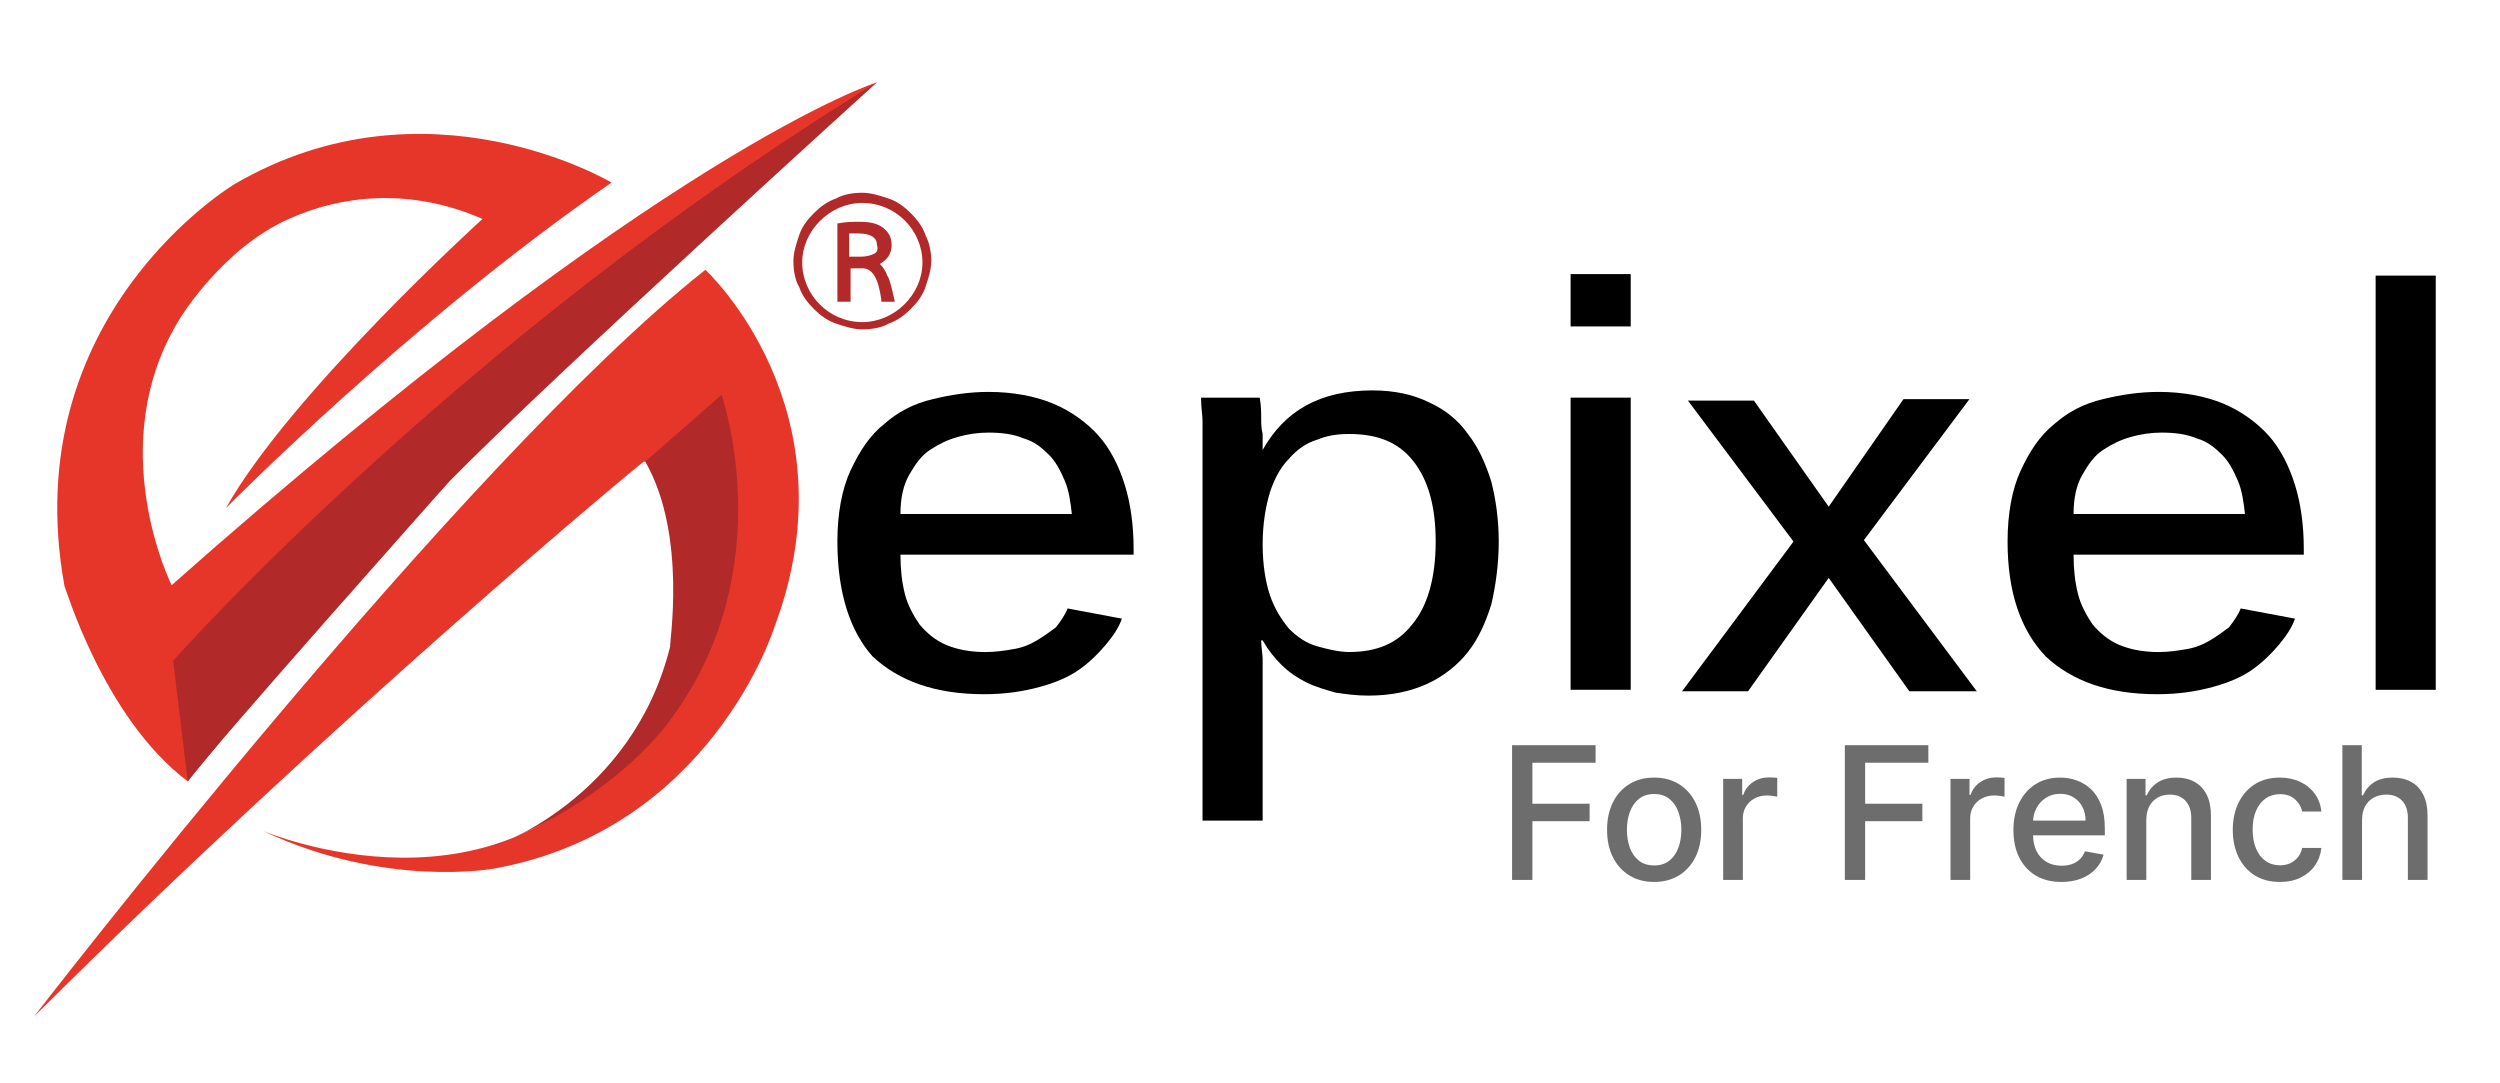
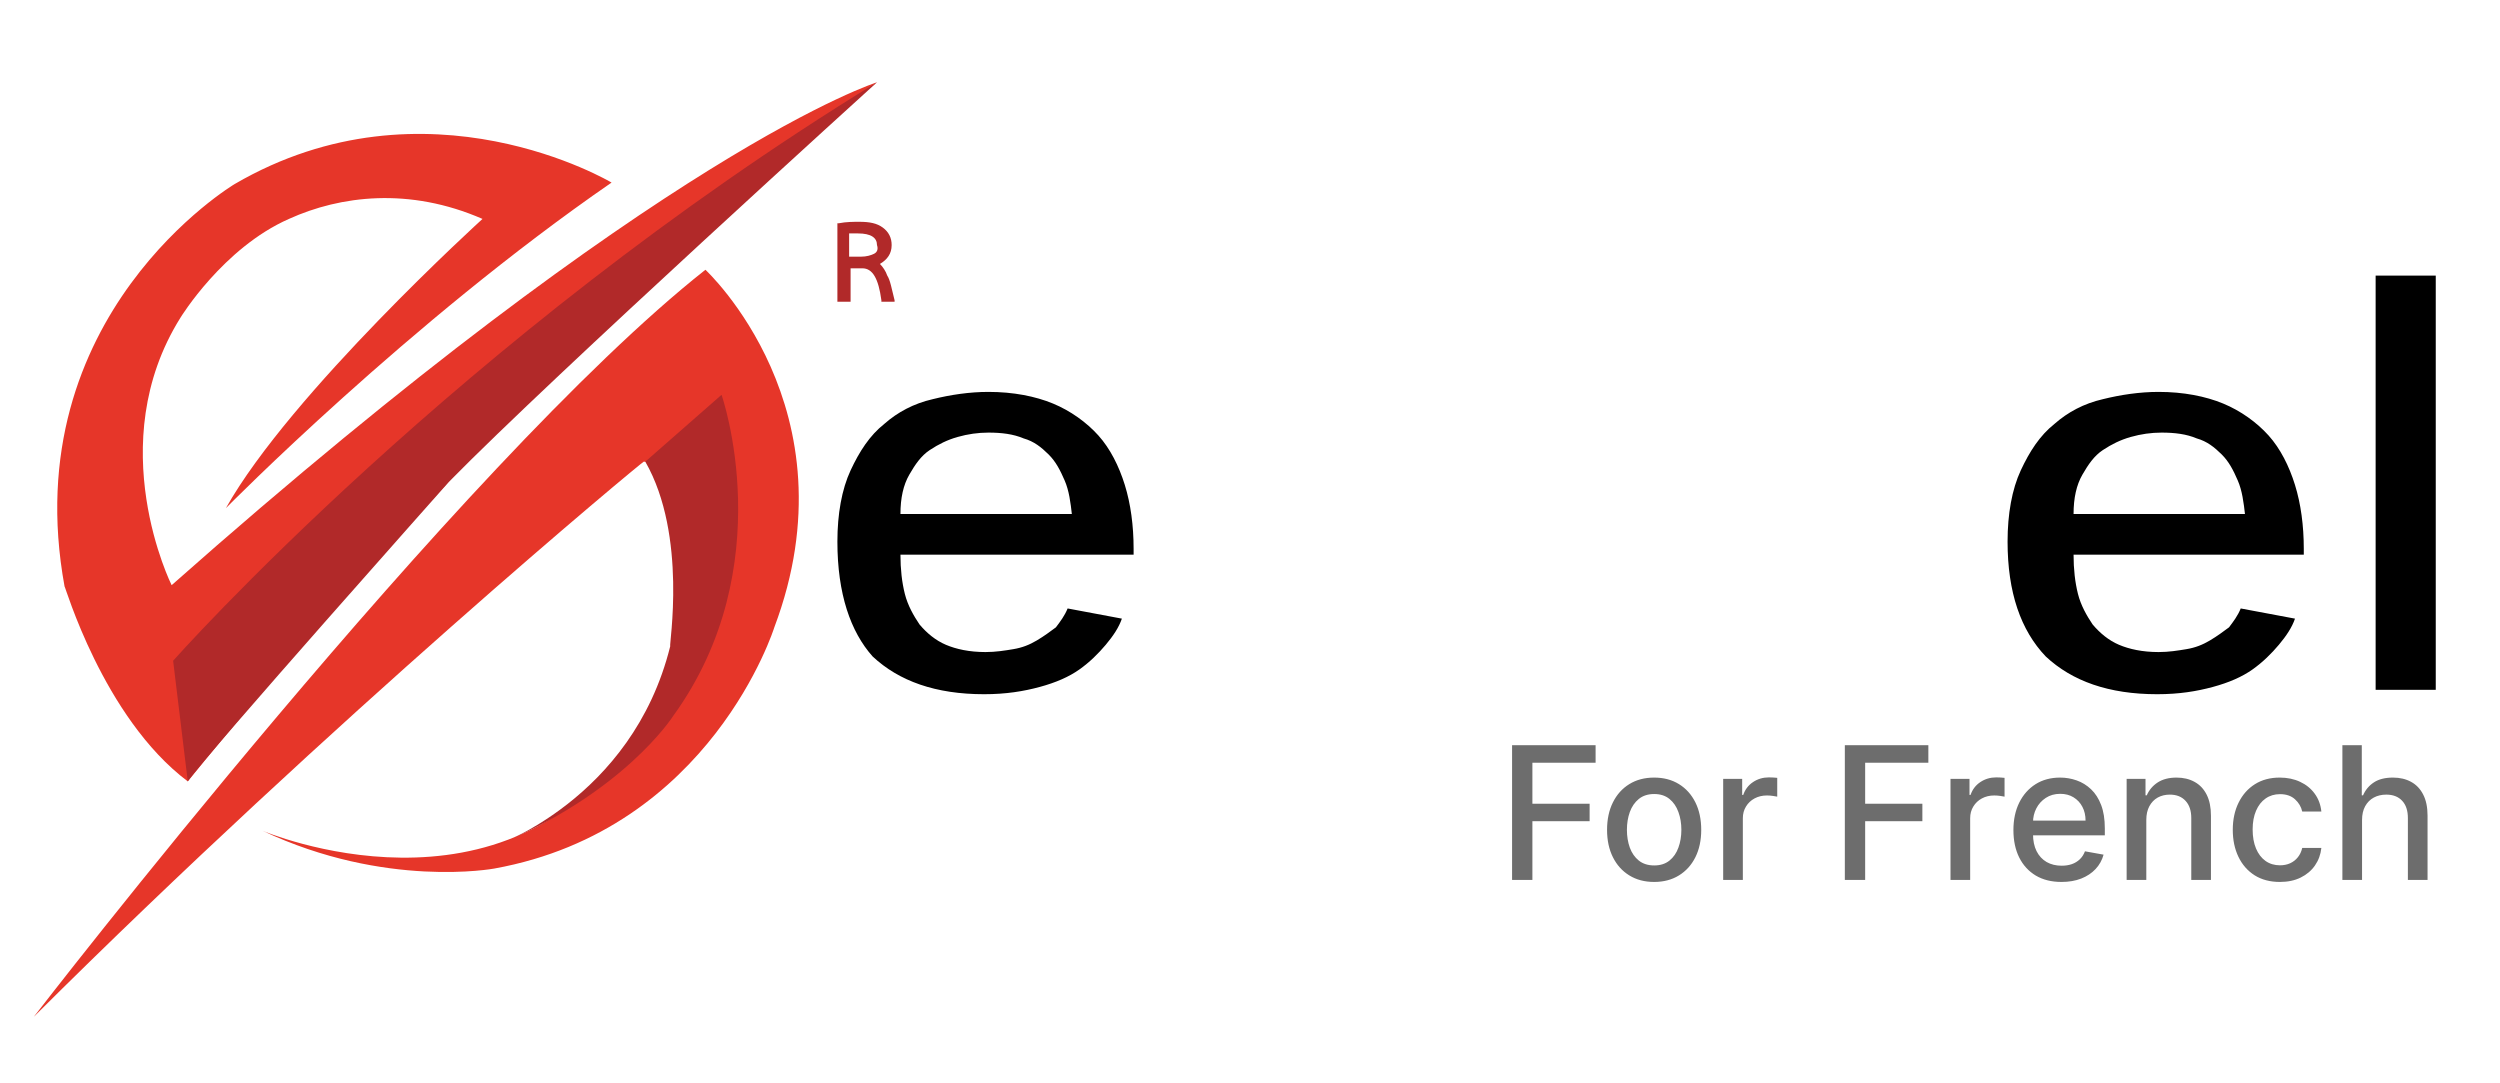
<svg xmlns="http://www.w3.org/2000/svg" width="351" height="152" viewBox="0 0 351 152" fill="none">
  <path d="M4.746 142.759C4.746 142.759 64.658 65.014 99.04 37.875C99.04 37.875 120.246 57.464 108.717 88.072C108.717 88.072 99.864 116.436 69.393 121.945C69.393 121.945 54.158 124.802 36.864 116.64C36.864 116.64 71.246 131.332 89.364 102.764C89.364 102.764 100.276 89.093 91.834 65.014L90.393 64.81C90.187 64.81 46.952 100.724 4.746 142.759Z" fill="#E63629" />
  <path d="M90.599 64.816L101.305 55.43C101.305 55.43 109.746 79.508 94.511 100.526C94.511 100.526 87.511 111.545 69.188 118.891C69.188 118.891 88.746 112.361 94.099 90.731C93.893 90.731 96.57 75.223 90.599 64.816Z" fill="#B12929" />
  <path d="M26.362 109.705C26.362 109.705 79.685 43.387 123.127 11.555C123.127 11.555 93.48 20.737 24.097 82.157C24.097 82.157 14.215 62.364 25.332 44.611C25.332 44.611 31.303 34.817 40.568 30.736C47.774 27.471 57.45 26.247 67.744 30.736C67.744 30.736 40.774 55.222 31.715 71.343C31.715 71.343 57.45 45.224 85.862 25.634C85.862 25.634 59.921 10.126 32.95 25.838C32.95 25.838 2.068 44.203 9.068 82.361C9.068 81.953 14.421 100.726 26.362 109.705Z" fill="#E63629" />
  <path d="M26.363 109.705L24.305 92.768C24.305 92.768 64.452 47.468 123.128 11.555C123.128 11.555 77.628 52.774 63.011 67.67C63.217 67.466 29.04 105.828 26.363 109.705Z" fill="#B12929" />
-   <path d="M129.924 32.98C129.512 31.756 128.689 30.735 127.865 29.919C127.042 29.103 126.012 28.287 124.777 27.879C123.542 27.471 122.306 27.062 121.071 27.062C119.836 27.062 118.395 27.267 117.365 27.879C116.13 28.287 115.1 29.103 114.277 29.919C113.453 30.735 112.63 31.756 112.218 32.98C111.806 34.204 111.395 35.429 111.395 36.653C111.395 37.877 111.6 39.306 112.218 40.326C112.63 41.55 113.453 42.571 114.277 43.387C115.1 44.203 116.13 45.019 117.365 45.427C118.6 45.836 119.836 46.244 121.071 46.244C122.306 46.244 123.747 46.039 124.777 45.427C126.012 45.019 127.042 44.203 127.865 43.387C128.689 42.571 129.512 41.55 129.924 40.326C130.336 39.102 130.747 37.877 130.747 36.653C130.747 35.429 130.542 34.204 129.924 32.98ZM121.071 45.223C116.336 45.223 112.63 41.346 112.63 36.857C112.63 32.368 116.542 28.491 121.071 28.491C125.806 28.491 129.512 32.368 129.512 36.857C129.512 41.346 125.6 45.223 121.071 45.223Z" fill="#B12929" />
  <path d="M124.57 38.691C124.364 38.078 123.953 37.466 123.541 37.058C124.57 36.446 125.188 35.63 125.188 34.406C125.188 33.385 124.776 32.569 123.953 31.957C123.129 31.345 122.1 31.141 120.659 31.141C119.835 31.141 118.806 31.141 117.776 31.345H117.57V42.364H119.423V37.67H121.07C122.511 37.67 123.335 39.099 123.747 42.16V42.364H125.6V42.16C125.188 40.527 124.982 39.303 124.57 38.691ZM122.717 35.63C122.306 35.834 121.688 36.038 120.864 36.038H119.217V32.773C119.629 32.773 120.041 32.773 120.453 32.773C122.306 32.773 123.129 33.385 123.129 34.406C123.335 35.018 123.129 35.426 122.717 35.63Z" fill="#B12929" />
  <path d="M126.423 77.877C126.423 79.918 126.629 81.754 127.041 83.387C127.453 85.019 128.276 86.448 129.1 87.672C130.129 88.896 131.364 89.917 132.806 90.529C134.247 91.141 136.1 91.549 138.364 91.549C139.806 91.549 141.041 91.345 142.276 91.141C143.511 90.937 144.541 90.529 145.57 89.917C146.6 89.305 147.423 88.692 148.247 88.08C148.864 87.264 149.482 86.448 149.894 85.427L157.511 86.856C157.1 88.08 156.276 89.305 155.247 90.529C154.217 91.753 152.982 92.978 151.541 93.998C150.1 95.018 148.247 95.834 145.982 96.446C143.717 97.059 141.247 97.467 138.159 97.467C131.364 97.467 126.217 95.63 122.511 92.161C119.423 88.692 117.57 83.387 117.57 76.041C117.57 72.164 118.188 68.695 119.423 66.042C120.659 63.39 122.1 61.145 124.159 59.513C126.011 57.88 128.276 56.656 130.953 56.044C133.423 55.431 136.1 55.023 138.776 55.023C142.276 55.023 145.364 55.636 147.835 56.656C150.306 57.676 152.57 59.309 154.217 61.145C155.864 62.981 157.1 65.43 157.923 68.083C158.747 70.736 159.159 73.796 159.159 77.061V77.877H126.423ZM150.511 72.368C150.306 70.531 150.1 68.899 149.482 67.471C148.864 66.042 148.247 64.818 147.217 63.798C146.188 62.778 145.159 61.961 143.717 61.553C142.276 60.941 140.629 60.737 138.776 60.737C137.335 60.737 135.894 60.941 134.453 61.349C133.011 61.757 131.776 62.369 130.541 63.186C129.306 64.002 128.482 65.226 127.659 66.654C126.835 68.083 126.423 69.919 126.423 72.164H150.511V72.368Z" fill="black" />
-   <path d="M210.423 76.034C210.423 79.095 210.011 82.156 209.394 84.808C208.57 87.461 207.541 89.706 206.099 91.542C204.658 93.379 202.599 95.011 200.335 96.031C198.07 97.052 195.394 97.664 192.099 97.664C190.452 97.664 189.011 97.46 187.57 97.256C186.129 96.848 184.688 96.439 183.452 95.827C182.217 95.215 180.982 94.399 179.952 93.379C178.923 92.358 178.099 91.338 177.276 89.91H177.07C177.07 90.93 177.276 91.746 177.276 92.562C177.276 93.175 177.276 93.991 177.276 94.807C177.276 95.623 177.276 96.439 177.276 97.052V115.213H168.835V64.811C168.835 63.791 168.835 62.771 168.835 61.75C168.835 60.73 168.835 59.914 168.835 59.098C168.835 58.281 168.629 57.261 168.629 55.833H176.864C177.07 57.057 177.07 57.873 177.07 58.69C177.07 59.506 177.07 60.118 177.276 60.934C177.276 61.75 177.276 62.567 177.276 63.179C180.364 57.669 185.305 54.812 192.717 54.812C195.805 54.812 198.482 55.425 200.541 56.445C202.805 57.465 204.658 58.894 206.099 60.934C207.541 62.771 208.57 65.015 209.394 67.668C210.011 70.117 210.423 72.973 210.423 76.034ZM201.57 76.034C201.57 71.137 200.541 67.464 198.482 64.811C196.423 62.158 193.541 60.934 189.423 60.934C187.776 60.934 186.335 61.138 184.894 61.75C183.452 62.158 182.011 63.179 180.982 64.403C179.747 65.627 178.923 67.26 178.305 69.096C177.688 71.137 177.276 73.585 177.276 76.442C177.276 79.299 177.688 81.748 178.305 83.584C178.923 85.421 179.952 87.053 180.982 88.277C182.217 89.502 183.452 90.318 184.894 90.726C186.335 91.134 187.982 91.542 189.423 91.542C193.335 91.542 196.217 90.318 198.276 87.665C200.335 85.217 201.57 81.34 201.57 76.034Z" fill="black" />
-   <path d="M220.512 45.83V38.484H228.953V45.83H220.512ZM220.512 96.844V55.829H228.953V96.844H220.512Z" fill="black" />
-   <path d="M256.748 71.139L267.248 56.039H276.513L261.69 75.832L277.543 97.054H268.072L256.748 81.138L245.425 97.054H236.16L251.807 76.036L236.984 56.243H246.248L256.748 71.139Z" fill="black" />
  <path d="M291.128 77.877C291.128 79.918 291.334 81.754 291.746 83.387C292.157 85.019 292.981 86.448 293.804 87.672C294.834 88.896 296.069 89.917 297.51 90.529C298.951 91.141 300.804 91.549 303.069 91.549C304.51 91.549 305.746 91.345 306.981 91.141C308.216 90.937 309.246 90.529 310.275 89.917C311.304 89.305 312.128 88.692 312.951 88.08C313.569 87.264 314.187 86.448 314.599 85.427L322.216 86.856C321.804 88.08 320.981 89.305 319.952 90.529C318.922 91.753 317.687 92.978 316.246 93.998C314.804 95.018 312.952 95.834 310.687 96.446C308.422 97.059 305.952 97.467 302.863 97.467C296.069 97.467 290.922 95.63 287.216 92.161C283.716 88.488 281.863 83.183 281.863 76.041C281.863 72.164 282.481 68.695 283.716 66.042C284.952 63.39 286.393 61.145 288.452 59.513C290.304 57.88 292.569 56.656 295.246 56.044C297.716 55.431 300.393 55.023 303.069 55.023C306.569 55.023 309.657 55.636 312.128 56.656C314.599 57.676 316.863 59.309 318.51 61.145C320.157 62.981 321.393 65.43 322.216 68.083C323.04 70.736 323.452 73.796 323.452 77.061V77.877H291.128ZM315.216 72.368C315.01 70.531 314.804 68.899 314.187 67.471C313.569 66.042 312.951 64.818 311.922 63.798C310.893 62.778 309.863 61.961 308.422 61.553C306.981 60.941 305.334 60.737 303.481 60.737C302.04 60.737 300.599 60.941 299.157 61.349C297.716 61.757 296.481 62.369 295.246 63.186C294.01 64.002 293.187 65.226 292.363 66.654C291.54 68.083 291.128 69.919 291.128 72.164H315.216V72.368Z" fill="black" />
  <path d="M333.539 96.851V38.695H341.98V96.851H333.539Z" fill="black" />
  <path d="M212.296 123.539V104.63H224.022V107.086H215.149V112.847H223.182V115.294H215.149V123.539H212.296ZM232.242 123.825C230.912 123.825 229.752 123.521 228.761 122.911C227.77 122.302 227 121.449 226.453 120.354C225.905 119.258 225.631 117.978 225.631 116.513C225.631 115.042 225.905 113.755 226.453 112.653C227 111.552 227.77 110.696 228.761 110.087C229.752 109.477 230.912 109.173 232.242 109.173C233.571 109.173 234.731 109.477 235.722 110.087C236.713 110.696 237.483 111.552 238.031 112.653C238.579 113.755 238.852 115.042 238.852 116.513C238.852 117.978 238.579 119.258 238.031 120.354C237.483 121.449 236.713 122.302 235.722 122.911C234.731 123.521 233.571 123.825 232.242 123.825ZM232.251 121.508C233.113 121.508 233.827 121.28 234.393 120.825C234.959 120.369 235.378 119.763 235.649 119.006C235.926 118.249 236.064 117.415 236.064 116.504C236.064 115.599 235.926 114.768 235.649 114.011C235.378 113.247 234.959 112.635 234.393 112.173C233.827 111.712 233.113 111.481 232.251 111.481C231.383 111.481 230.663 111.712 230.09 112.173C229.524 112.635 229.102 113.247 228.825 114.011C228.555 114.768 228.419 115.599 228.419 116.504C228.419 117.415 228.555 118.249 228.825 119.006C229.102 119.763 229.524 120.369 230.09 120.825C230.663 121.28 231.383 121.508 232.251 121.508ZM241.934 123.539V109.357H244.602V111.61H244.75C245.009 110.847 245.464 110.247 246.116 109.81C246.775 109.366 247.52 109.145 248.351 109.145C248.523 109.145 248.726 109.151 248.96 109.163C249.2 109.176 249.388 109.191 249.523 109.21V111.85C249.413 111.819 249.216 111.786 248.933 111.749C248.649 111.705 248.366 111.684 248.083 111.684C247.431 111.684 246.849 111.822 246.338 112.099C245.833 112.37 245.433 112.749 245.138 113.235C244.842 113.715 244.695 114.263 244.695 114.879V123.539H241.934ZM259.015 123.539V104.63H270.741V107.086H261.868V112.847H269.901V115.294H261.868V123.539H259.015ZM273.85 123.539V109.357H276.518V111.61H276.666C276.925 110.847 277.38 110.247 278.032 109.81C278.691 109.366 279.436 109.145 280.267 109.145C280.439 109.145 280.642 109.151 280.876 109.163C281.116 109.176 281.304 109.191 281.439 109.21V111.85C281.329 111.819 281.132 111.786 280.849 111.749C280.565 111.705 280.282 111.684 279.999 111.684C279.347 111.684 278.765 111.822 278.254 112.099C277.749 112.37 277.349 112.749 277.054 113.235C276.758 113.715 276.611 114.263 276.611 114.879V123.539H273.85ZM289.433 123.825C288.036 123.825 286.832 123.527 285.823 122.93C284.819 122.326 284.044 121.48 283.496 120.391C282.954 119.295 282.684 118.012 282.684 116.54C282.684 115.088 282.954 113.808 283.496 112.7C284.044 111.592 284.807 110.727 285.786 110.105C286.771 109.483 287.922 109.173 289.239 109.173C290.039 109.173 290.815 109.305 291.566 109.57C292.317 109.834 292.991 110.25 293.588 110.816C294.185 111.382 294.656 112.118 295 113.023C295.345 113.921 295.517 115.014 295.517 116.3V117.279H284.244V115.211H292.812C292.812 114.485 292.664 113.841 292.369 113.281C292.074 112.715 291.658 112.269 291.123 111.942C290.593 111.616 289.971 111.453 289.257 111.453C288.482 111.453 287.805 111.644 287.226 112.026C286.654 112.401 286.211 112.893 285.897 113.503C285.589 114.106 285.435 114.762 285.435 115.469V117.085C285.435 118.033 285.601 118.839 285.934 119.504C286.272 120.169 286.743 120.677 287.346 121.028C287.949 121.372 288.654 121.545 289.461 121.545C289.984 121.545 290.461 121.471 290.892 121.323C291.323 121.169 291.695 120.942 292.009 120.64C292.323 120.338 292.563 119.966 292.729 119.523L295.342 119.994C295.133 120.763 294.757 121.437 294.216 122.016C293.68 122.588 293.006 123.034 292.194 123.354C291.387 123.668 290.467 123.825 289.433 123.825ZM301.341 115.119V123.539H298.58V109.357H301.23V111.665H301.406C301.732 110.915 302.243 110.311 302.938 109.856C303.64 109.4 304.523 109.173 305.588 109.173C306.555 109.173 307.401 109.376 308.127 109.782C308.854 110.182 309.417 110.779 309.817 111.573C310.217 112.367 310.417 113.349 310.417 114.518V123.539H307.656V114.851C307.656 113.823 307.389 113.02 306.853 112.441C306.318 111.856 305.582 111.564 304.646 111.564C304.006 111.564 303.437 111.702 302.938 111.979C302.446 112.256 302.055 112.663 301.766 113.198C301.483 113.728 301.341 114.368 301.341 115.119ZM320.093 123.825C318.721 123.825 317.539 123.514 316.548 122.893C315.563 122.265 314.806 121.4 314.276 120.298C313.747 119.196 313.482 117.935 313.482 116.513C313.482 115.072 313.753 113.801 314.295 112.7C314.837 111.592 315.6 110.727 316.585 110.105C317.57 109.483 318.73 109.173 320.066 109.173C321.143 109.173 322.103 109.373 322.946 109.773C323.789 110.167 324.47 110.721 324.987 111.435C325.51 112.149 325.821 112.983 325.919 113.937H323.232C323.085 113.272 322.746 112.7 322.217 112.219C321.694 111.739 320.992 111.499 320.112 111.499C319.342 111.499 318.668 111.702 318.09 112.109C317.517 112.509 317.071 113.081 316.751 113.826C316.431 114.565 316.271 115.439 316.271 116.448C316.271 117.482 316.428 118.375 316.742 119.126C317.056 119.877 317.499 120.458 318.071 120.871C318.65 121.283 319.33 121.489 320.112 121.489C320.635 121.489 321.109 121.394 321.534 121.203C321.964 121.006 322.325 120.726 322.614 120.363C322.909 120 323.115 119.563 323.232 119.052H325.919C325.821 119.969 325.522 120.788 325.024 121.508C324.525 122.228 323.857 122.794 323.02 123.207C322.189 123.619 321.213 123.825 320.093 123.825ZM331.632 115.119V123.539H328.871V104.63H331.595V111.665H331.771C332.103 110.902 332.611 110.296 333.294 109.847C333.977 109.397 334.87 109.173 335.972 109.173C336.944 109.173 337.794 109.373 338.52 109.773C339.252 110.173 339.819 110.77 340.219 111.564C340.625 112.352 340.828 113.337 340.828 114.518V123.539H338.067V114.851C338.067 113.811 337.8 113.004 337.264 112.432C336.729 111.853 335.984 111.564 335.03 111.564C334.377 111.564 333.793 111.702 333.276 111.979C332.765 112.256 332.362 112.663 332.066 113.198C331.777 113.728 331.632 114.368 331.632 115.119Z" fill="#6D6D6D" />
</svg>